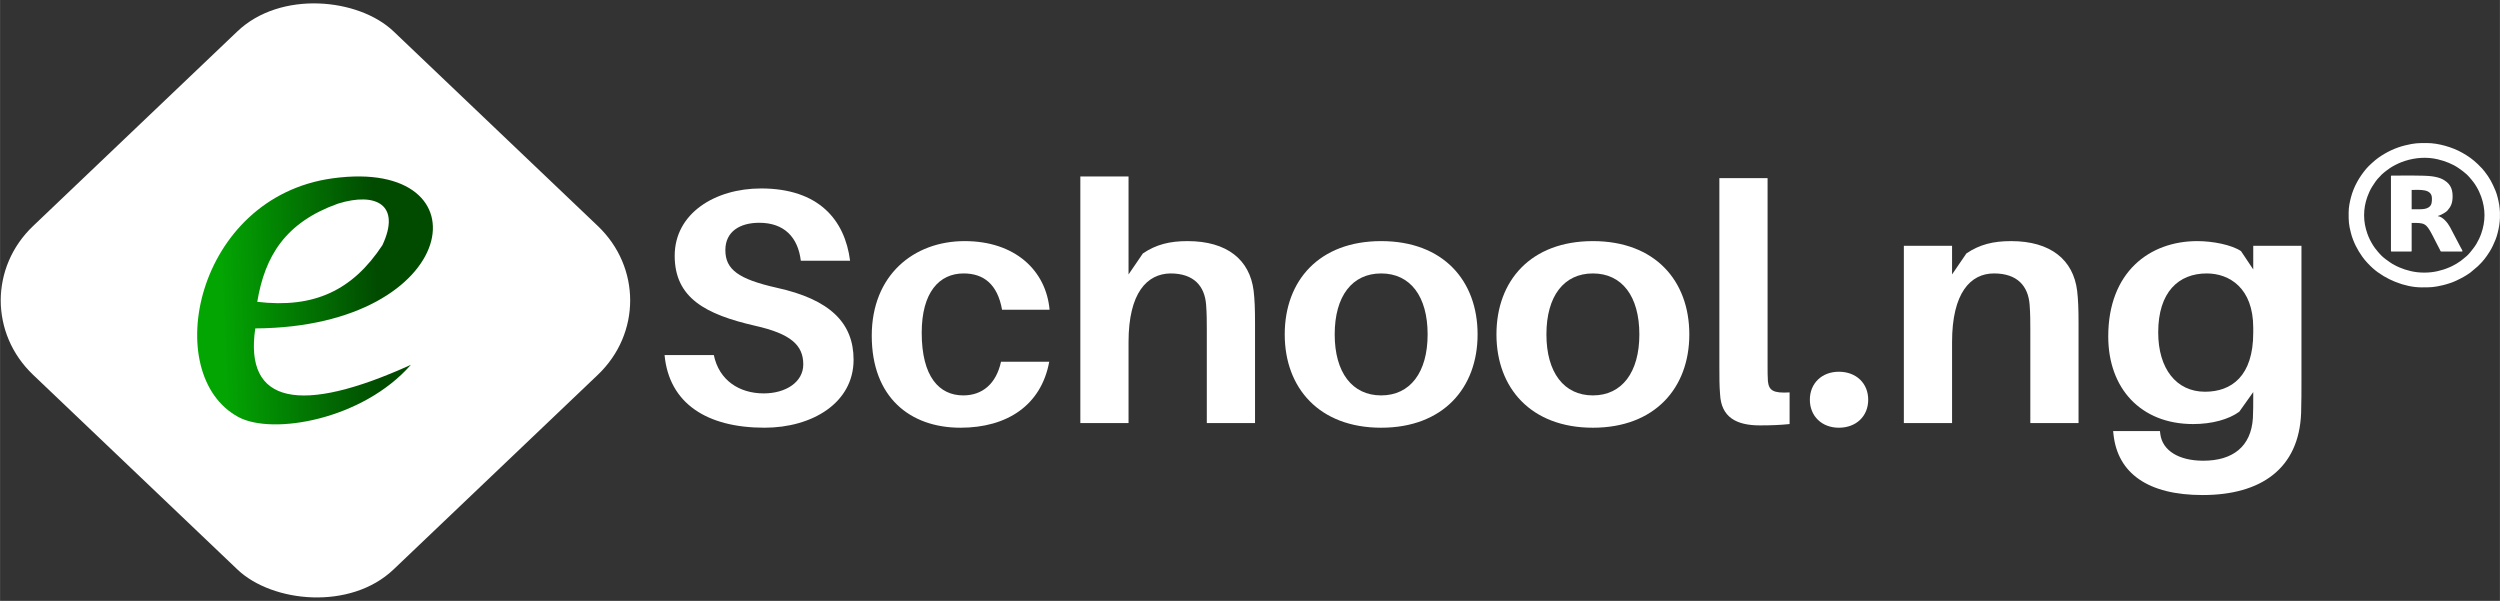
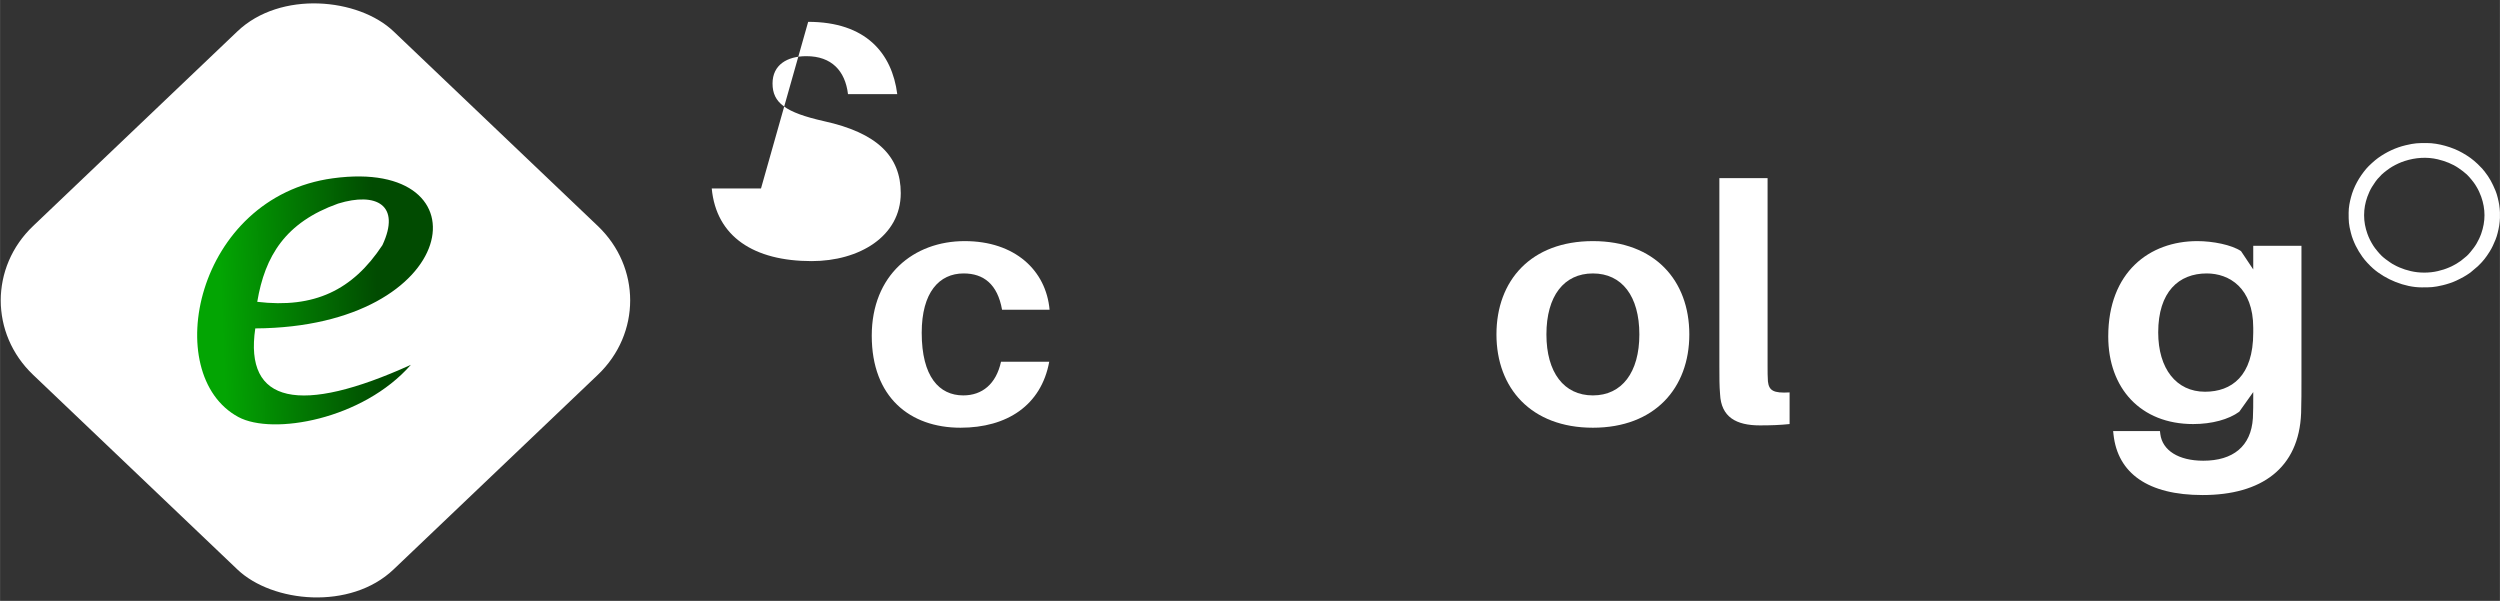
<svg xmlns="http://www.w3.org/2000/svg" xml:space="preserve" width="25.527mm" height="6.135mm" version="1.1" style="shape-rendering:geometricPrecision; text-rendering:geometricPrecision; image-rendering:optimizeQuality; fill-rule:evenodd; clip-rule:evenodd" viewBox="0 0 5742799 1380250">
  <rect x="0" y="0" width="5742799" height="1380250" fill="#333333" stroke="none" />
  <defs>
    <style type="text/css">
   
    .fil0 {fill:white}
    .fil2 {fill:white;fill-rule:nonzero}
    .fil1 {fill:url(#id0)}
   
  </style>
    <linearGradient id="id0" gradientUnits="userSpaceOnUse" x1="505918" y1="635344" x2="864456" y2="620586">
      <stop offset="0" style="stop-opacity:1; stop-color:#03A503" />
      <stop offset="1" style="stop-opacity:1; stop-color:#014B01" />
    </linearGradient>
  </defs>
  <g id="Layer_x0020_1">
    <g id="_1642624354016">
      <g>
        <path class="fil0" d="M5430740 494646c0,-15681 2677,-28999 7514,-42700 2452,-6929 6817,-16625 10686,-22722 5264,-8301 10709,-16850 17998,-23690 1777,-1687 2520,-2947 4162,-4522 5197,-4949 17615,-14398 23960,-18020 9741,-5602 18425,-9764 29449,-13296 24095,-7739 50574,-9696 75591,-3690 16850,4050 33746,10506 47784,20248l9831 7064c1867,1440 2745,2070 4454,3735 1755,1710 3082,2385 4724,3960 5377,5129 14961,16603 18898,22857 1147,1800 2092,3487 3262,5354 3870,6097 8234,15793 10686,22722 10056,28549 10056,56333 0,84882 -1642,4634 -2970,7559 -4882,11789 -3037,6704 -7919,15028 -12486,21012 -4792,6277 -9719,12643 -15478,18133 -1597,1507 -2790,2092 -4477,3712l-9291 7582c-1935,1372 -3307,2137 -5242,3465 -1800,1260 -3150,2250 -4949,3262 -1890,1080 -3667,1980 -5624,3105 -3667,2115 -7334,3847 -11451,5534 -4364,1800 -7627,3150 -12373,4657 -4544,1462 -8729,2565 -13386,3690 -19370,4634 -42835,4634 -62205,0 -4679,-1125 -8841,-2227 -13386,-3690 -7267,-2317 -17435,-6502 -23825,-10191 -1867,-1057 -3375,-1822 -5309,-2925 -2115,-1192 -3307,-2070 -5264,-3442 -6299,-4342 -13453,-9471 -19010,-14758 -5377,-5152 -14961,-16603 -18898,-22857 -5872,-9291 -10236,-17548 -13948,-28077 -4702,-13386 -7514,-26929 -7514,-42182zm312059 -6772l0 12846c-495,11429 -2272,22902 -5332,34691 -1260,4882 -2925,10619 -4904,15276 -4207,9944 -7492,17885 -13318,27177 -8864,14106 -15501,22565 -27289,33813l-16873 14286c-11699,8369 -19663,12486 -32643,18740 -8481,4072 -21350,8211 -30844,10461 -20630,4882 -27582,4994 -48617,4994 -38898,0 -83195,-18335 -111721,-43510 -7919,-6974 -18538,-18178 -24589,-26884 -7672,-11024 -9066,-13633 -15276,-25332 -2272,-4274 -4117,-9359 -6119,-14106 -1935,-4589 -3555,-10326 -4859,-15298 -5107,-19685 -5219,-26322 -5219,-46367 0,-12846 2610,-24859 5332,-35298 6322,-24342 18965,-46637 35366,-65984 5737,-6794 19348,-19100 27019,-24567 18920,-13521 40383,-23757 63487,-29201 20630,-4882 27559,-4994 48617,-4994 26254,0 59010,9606 81507,22475 14578,8324 23870,14983 35433,26007l7829 7987c1035,1035 1597,1395 2542,2565 855,1035 1440,1935 2227,2857 967,1147 1372,1395 2407,2700 12418,15816 18110,27109 25759,45242 1935,4589 3555,10326 4837,15298 3015,11609 4747,22880 5242,34128z" />
-         <path class="fil0" d="M5559334 480676l-19348 0 0 -44365c18965,0 46524,-3217 46524,19438 0,7964 112,15636 -7627,20652 -4904,3195 -11564,4274 -19550,4274zm-66907 -75771l0 171496c0,1147 360,1485 1552,1485l44432 0c1215,0 1575,-337 1575,-1485l0 -64320c28931,0 32688,-450 47379,27582 3510,6682 6682,13251 10124,19775l7604 14668c900,2160 922,3780 3892,3780l46524 0c3330,0 -1237,-6322 -3487,-10641l-23892 -45512c-4994,-9471 -16805,-24207 -28032,-25107 1125,-1462 1012,-787 3127,-1507 5174,-1732 15523,-7537 18673,-11091 8279,-9336 12171,-17458 12171,-33273 0,-19820 -7672,-30799 -23307,-39078 -6389,-3397 -16310,-5624 -24814,-6749 -18425,-2452 -71451,-1530 -91969,-1530 -1192,0 -1552,360 -1552,1507z" />
      </g>
      <rect class="fil0" transform="matrix(-0.212 0.202 -0.212 -0.202 1.55257E+06 690122)" width="3905743" height="3905766" rx="845941" ry="845941" />
      <path class="fil1" d="M943714 838067c-253904,115343 -383263,90169 -357391,-83645 474129,-2790 537054,-393611 178313,-344882 -316806,43037 -397953,451294 -217098,548482 78785,42340 285737,5962 396176,-119955zm-65332 -274894c-68257,103577 -156828,145827 -287560,130191 17660,-105534 64815,-182610 185647,-225647 88009,-27177 144972,3420 101912,95456z" />
-       <path class="fil2" d="M1748057 432937c-105962,0 -198268,57413 -198268,154623 0,97233 71429,134736 184612,160765 81867,18380 110776,44410 110776,88797 0,40585 -40135,66614 -90709,66614 -56176,0 -102745,-29854 -114781,-88054l-113161 0c10416,111001 97098,166884 229539,166884 109179,0 204680,-56648 204680,-156153 0,-84972 -54578,-138560 -176581,-165355 -88279,-19910 -117975,-42092 -117975,-86502 0,-42880 33701,-62767 77840,-62767 57773,0 89089,33678 95523,87267l113161 0c-12036,-94151 -72239,-166120 -204657,-166120z" />
+       <path class="fil2" d="M1748057 432937l-113161 0c10416,111001 97098,166884 229539,166884 109179,0 204680,-56648 204680,-156153 0,-84972 -54578,-138560 -176581,-165355 -88279,-19910 -117975,-42092 -117975,-86502 0,-42880 33701,-62767 77840,-62767 57773,0 89089,33678 95523,87267l113161 0c-12036,-94151 -72239,-166120 -204657,-166120z" />
      <path id="1" class="fil2" d="M2215977 553882c-117188,0 -213499,78088 -213499,217413 0,140855 87492,211271 203870,211271 106727,0 185400,-51271 203847,-151564l-110754 0c-11249,51294 -43352,77323 -86682,77323 -55388,0 -95501,-42880 -95501,-143915 0,-92644 40113,-136266 96311,-136266 45737,0 77840,24499 88279,83442l109134 0c-8009,-90326 -79438,-157706 -195006,-157706z" />
-       <path id="2" class="fil2" d="M2879735 667943c-8819,-71181 -60990,-114061 -151699,-114061 -40922,0 -72216,7672 -102722,28324l-32936 48234 0 -225062 -110731 0 0 566480 110731 0 0 -186030c0,-113296 42565,-156918 96333,-157683 53768,0 78650,29089 81867,71946 1597,20675 1597,39820 1597,56648l0 215118 110776 0 0 -229652c0,-32913 -810,-53588 -3217,-74263z" />
-       <path id="3" class="fil2" d="M3172693 553882c-142070,0 -221508,90326 -221508,214354 0,123240 79438,214331 221508,214331 142070,0 221530,-91091 221530,-214331 0,-124027 -79460,-214354 -221530,-214354zm0 354444c-66614,0 -106727,-52823 -106727,-140090 0,-88032 40113,-140090 106727,-140090 66614,0 106749,52059 106749,140090 0,87267 -40135,140090 -106749,140090z" />
      <path id="4" class="fil2" d="M3659083 553882c-142070,0 -221530,90326 -221530,214354 0,123240 79460,214331 221530,214331 142070,0 221530,-91091 221530,-214331 0,-124027 -79460,-214354 -221530,-214354zm0 354444c-66614,0 -106749,-52823 -106749,-140090 0,-88032 40135,-140090 106749,-140090 66614,0 106749,52059 106749,140090 0,87267 -40135,140090 -106749,140090z" />
      <path id="5" class="fil2" d="M4060389 409202l-110754 0 0 431744c0,26794 0,45939 1597,64320 2407,52823 36918,71946 91496,71946 24882,0 46547,-765 68234,-3060l0 -72711c-37728,2295 -47379,-4612 -49786,-25264 -787,-10731 -787,-21440 -787,-37525l0 -429450z" />
-       <path id="6" class="fil2" d="M4224124 853972c-39325,0 -66614,26794 -66614,64297 0,37503 27289,64297 66614,64297 40158,0 67447,-26794 67447,-64297 0,-37503 -27289,-64297 -67447,-64297z" />
-       <path id="7" class="fil2" d="M4771526 667943c-8819,-71181 -60990,-114061 -151699,-114061 -40922,0 -72216,7672 -102722,28324l-32913 48234 0 -65827 -110754 0 0 407245 110754 0 0 -186030c0,-113296 42542,-157683 96333,-157683 53746,0 78628,29089 81845,71946 1597,20675 1597,39820 1597,56648l0 215118 110776 0 0 -229652c0,-32913 -810,-53588 -3217,-74263z" />
      <path id="8" class="fil2" d="M5286825 564613l-110754 0 0 54353 -28099 -42115c-21687,-14533 -65017,-22970 -100315,-22970 -109966,0 -204680,71204 -204680,218943 0,119415 74646,201328 195028,201328 43352,0 81867,-10709 105962,-28324l32104 -45174 0 9966c0,17593 0,34443 -810,49764 -4005,65062 -45759,97975 -113971,97975 -56985,0 -93903,-23735 -98718,-61237l-810 -6884 -107559 0 810 7649c9629,89561 79460,139325 204680,139325 134848,0 221508,-61237 226345,-188324 787,-22205 787,-53588 787,-78853l0 -305422zm-221530 335276c-65804,0 -107537,-52801 -107537,-136243 0,-93408 47334,-135501 111541,-135501 51384,0 106772,32913 106772,124770l0 11496c0,99505 -49786,135478 -110776,135478z" />
    </g>
  </g>
</svg>